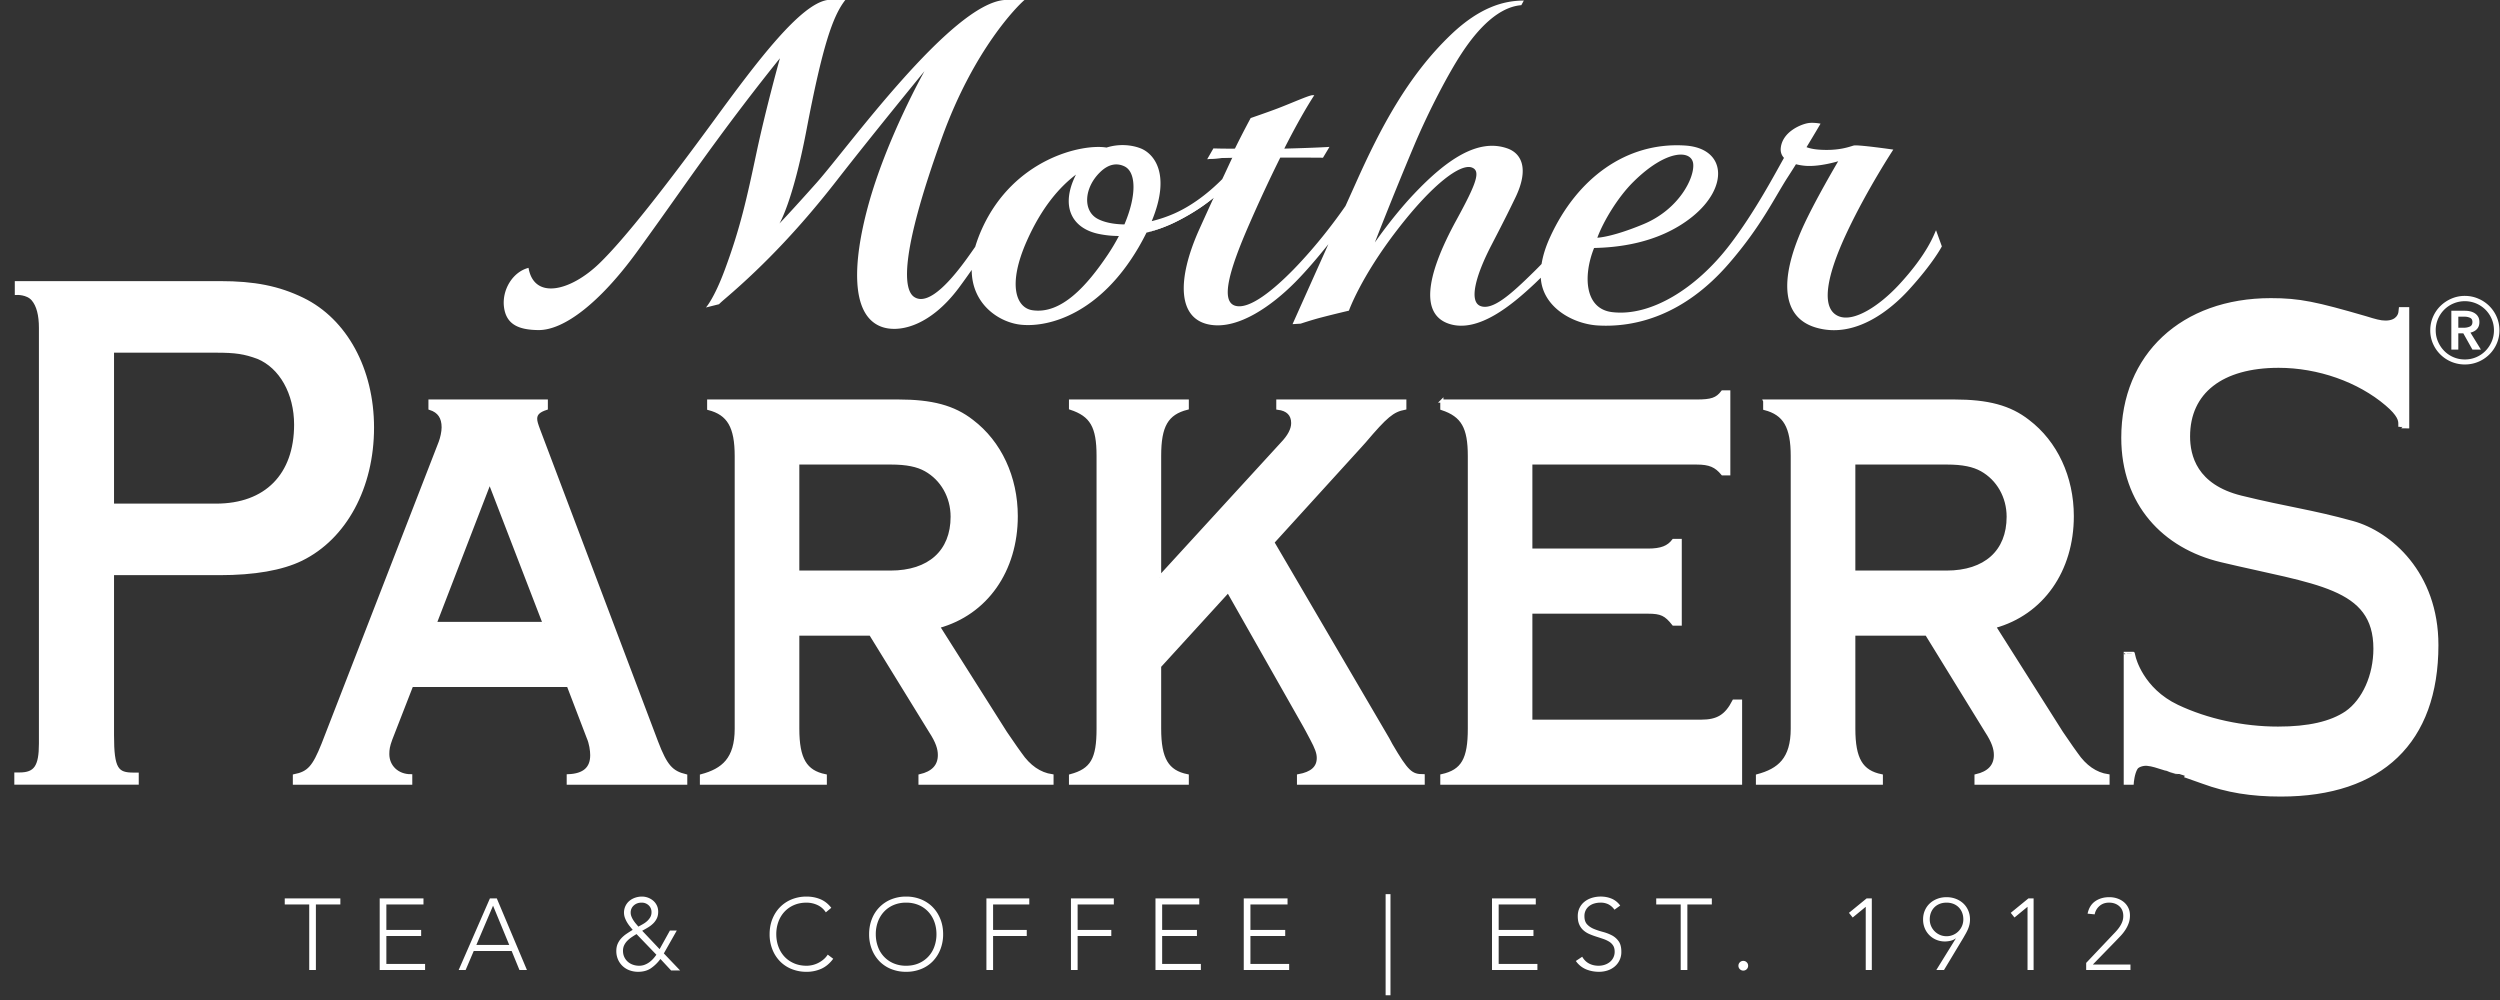
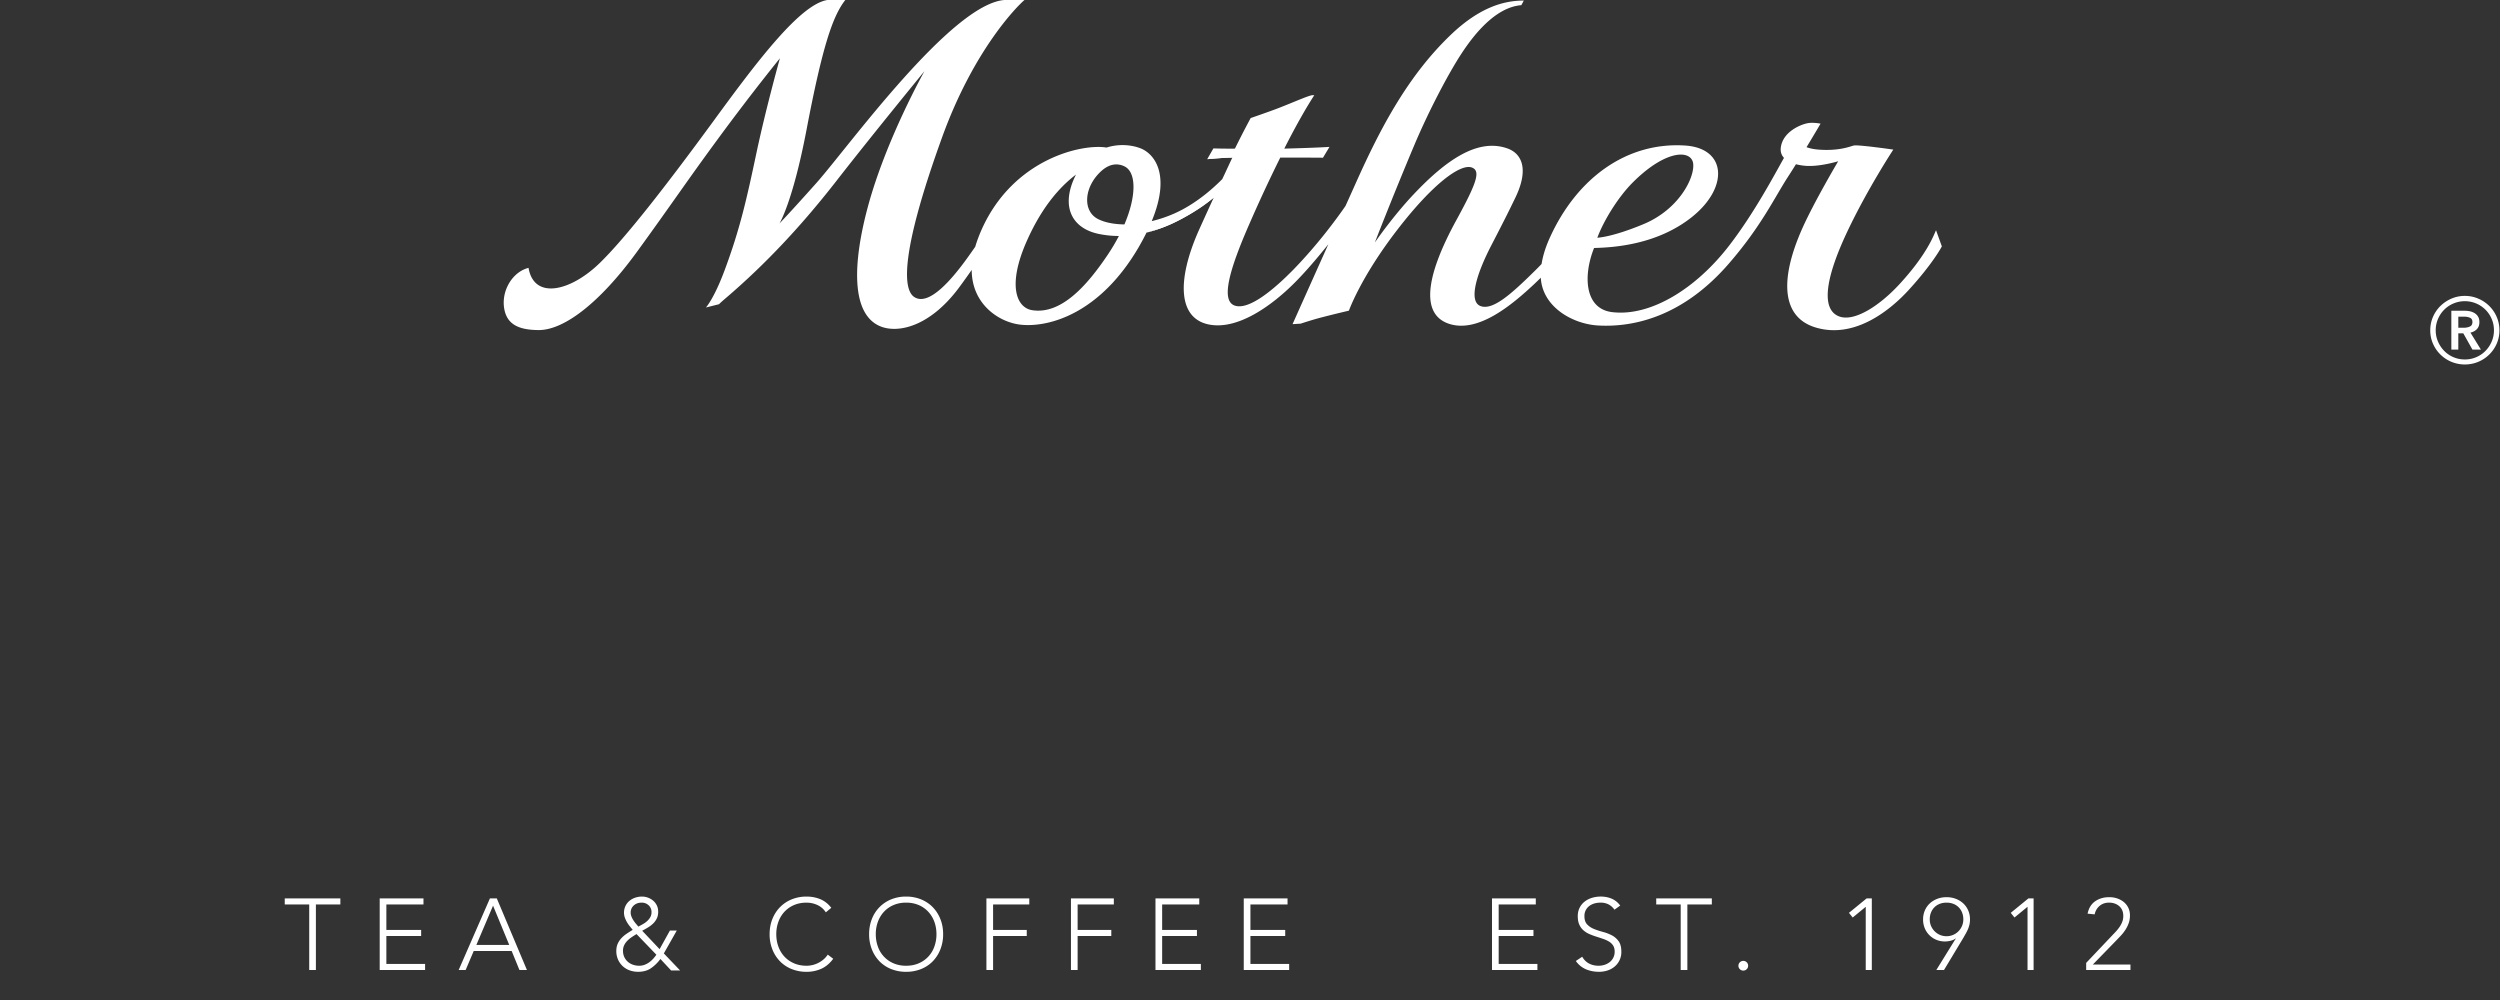
<svg xmlns="http://www.w3.org/2000/svg" viewBox="0 0 245 98" fill-rule="evenodd" clip-rule="evenodd" stroke-miterlimit="10">
  <rect x="0" y="0" width="245" height="98" fill="#333333" stroke="none" />
-   <path d="M214.473 42.765c0-4.327 3.241-6.874 8.831-6.874 3.881 0 7.845 1.392 10.582 3.724 1.231 1.044 1.303 1.577 1.303 1.908v.304c0-.02.761 0 .761 0V30.256h-.713l-.043.382c-.013.091-.172.933-1.41.933-.52 0-1.029-.148-1.949-.433-4.863-1.409-6.468-1.766-9.29-1.766-8.673 0-14.506 5.437-14.506 13.529 0 6.473 4.036 10.71 9.638 12.041 9.288 2.214 15.07 2.49 15.07 8.628 0 2.617-1.096 5.078-2.8 6.265-1.518 1.024-3.712 1.525-6.701 1.525-3.443 0-6.954-.763-9.873-2.146-3.478-1.65-4.22-4.734-4.244-4.862l-.078-.324c0-.003-.772 0-.772 0V76.75h.674s.066-.961.395-1.481c.165-.258.697-.411 1.082-.371.55.054.899.194 1.876.495-.01-.007 3.576 1.261 3.576 1.261 2.366.87 4.727 1.254 7.64 1.254 9.858 0 15.288-5.219 15.288-14.691 0-7.051-4.603-11-8.246-12.006-4.093-1.135-6.362-1.365-10.933-2.488-4.477-1.107-5.158-4.052-5.158-5.958M42.141 39.304v.716c.896.286 1.292.902 1.292 1.857 0 .453-.138 1.053-.291 1.462L31.654 72.942c-.9 2.242-1.403 2.804-2.801 3.085v.723h11.396v-.723c-1.297 0-2.25-.9-2.25-2.13 0-.448.048-.786.297-1.461l2.05-5.268h15.345l1.952 5.102c.25.56.352 1.288.352 1.737 0 1.288-.753 1.96-2.304 2.02v.723h11.508v-.723c-1.402-.34-1.953-.954-2.854-3.308L52.793 42.158c-.207-.559-.303-.843-.303-1.123 0-.507.351-.787 1.046-1.015v-.716H42.141zM53.34 61.101H42.637l5.353-13.88 5.35 13.88m16.114-21.797v.732c1.956.506 2.701 1.795 2.701 4.659v26.718c0 2.977-1.307 4.049-3.412 4.614v.723h12.134v-.723c-1.949-.395-2.698-1.637-2.698-4.614V62.14h7.14l5.845 9.497c.701 1.071.9 1.744.9 2.359 0 1.072-.651 1.746-1.9 2.031v.723h12.93v-.723c-1.204-.171-2.253-.902-3.1-2.139 0 0-.692-.946-1.448-2.078l-6.585-10.402c4.696-1.29 7.629-5.502 7.629-10.825 0-3.812-1.594-7.235-4.328-9.309-1.795-1.406-3.947-1.97-7.243-1.97H69.454zm8.725 6.067h9.137c1.549 0 2.603.228 3.398.674 1.602.897 2.6 2.633 2.6 4.592 0 3.418-2.246 5.433-6.043 5.433h-9.092V45.371m35.461 11.206V44.665c0-2.924.698-4.159 2.71-4.665v-.697h-11.437V40c2.051.673 2.704 1.794 2.704 4.665v26.748c0 2.98-.6 4.048-2.704 4.613v.723h11.437v-.723c-1.962-.395-2.71-1.633-2.71-4.613v-6.124l6.723-7.364 7.49 13.207.247.45.449.845c.447.843.649 1.347.649 1.852 0 .955-.649 1.517-1.941 1.747v.723h12.212v-.723c-1.194 0-1.602-.395-3.151-3.037l-.301-.562-11.287-19.279 8.585-9.439c.054-.059.202-.228.405-.451 2.101-2.473 2.749-3.033 3.95-3.258v-.697h-12.44V40c.957.112 1.459.618 1.459 1.46 0 .621-.355 1.293-1.055 2.021L113.64 56.577m27.662-17.273v.732c2.05.673 2.698 1.853 2.698 4.659v26.718c0 2.977-.648 4.157-2.698 4.608v.729h29.27v-8.041h-.655c-.749 1.469-1.601 1.973-3.204 1.973h-16.695V59.986h11.485c1.299 0 1.75.222 2.503 1.177h.653v-8.199h-.653c-.505.669-1.204.95-2.503.95h-11.485v-8.543h16.241c1.301 0 1.906.28 2.555 1.061h.605v-8.027h-.605c-.552.731-1.104.899-2.555.899h-24.957zM21.18 49.51H11.02V34.408h10.16c1.907 0 2.786.133 4.094.615 2.243.924 3.703 3.515 3.703 6.589 0 4.944-2.912 7.898-7.797 7.898zm8.482-20.187c-2.369-1.149-4.712-1.619-8.086-1.619H1.605v1.046s1.082-.063 1.63.6c.49.581.734 1.517.734 2.787v40.73c0 2.263-.505 2.989-2.055 2.989h-.356v.886h11.884v-.873h-.355c-1.621 0-2.067-.476-2.067-3.81V56.211h10.489c3.418 0 6.116-.47 8.024-1.4 4.294-2.103 6.968-7.053 6.968-12.911 0-5.699-2.622-10.52-6.839-12.577m143.282 9.981v.732c1.956.506 2.701 1.795 2.701 4.659v26.718c0 2.977-1.307 4.049-3.412 4.614v.723h12.135v-.723c-1.95-.395-2.699-1.637-2.699-4.614V62.14h7.14l5.845 9.497c.701 1.071.9 1.744.9 2.359 0 1.072-.651 1.746-1.9 2.031v.723h12.93v-.723c-1.204-.171-2.253-.902-3.1-2.139 0 0-.692-.946-1.448-2.078l-6.585-10.402c4.696-1.29 7.63-5.502 7.63-10.825 0-3.812-1.595-7.235-4.329-9.309-1.795-1.406-3.947-1.97-7.243-1.97h-18.565zm8.725 6.067h9.137c1.549 0 2.602.228 3.398.674 1.602.897 2.6 2.633 2.6 4.592 0 3.418-2.246 5.433-6.043 5.433h-9.092V45.371" fill="#fff" fill-rule="nonzero" stroke="#fff" stroke-width="0.31px" />
  <path d="M165.935 16.068c.13 1.371-1.394 4.441-4.851 5.889-1.94.81-3.543 1.26-4.546 1.343.583-1.597 2.014-3.978 3.521-5.467 3.261-3.236 5.743-3.169 5.876-1.765m-57.374 8.894c-2.042 3.037-4.56 5.869-7.394 5.439-1.55-.237-2.476-2.425-.538-6.79 1.484-3.34 3.24-5.311 4.816-6.501a9.065 9.065 0 0 0-.302.669c-1.089 2.766.103 4.634 2.523 5.144a9.792 9.792 0 0 0 1.986.204 19.433 19.433 0 0 1-1.091 1.835m1.645-8.654c1.136.557 1.204 2.827-.013 5.686-1.1-.014-2.026-.219-2.652-.563-1.439-.798-1.301-3.023.259-4.548.912-.897 1.751-.894 2.406-.575m79.525 6.255c-.203.412-.831 2.323-3.65 5.359-1.887 2.03-4.377 3.672-5.873 3.076-1.679-.669-1.44-3.505.837-8.322 1.98-4.185 4.5-8.016 4.5-8.016s-3.479-.501-3.88-.398c-.402.105-1.457.554-3.471.398-.491-.042-.863-.127-1.154-.237.806-1.323 1.376-2.304 1.376-2.304s-.706-.149-1.259-.047c-.709.13-2.448.849-2.637 2.39-.054.431.079.761.311 1.011-.796 1.396-2.842 5.306-5.336 8.547-3.247 4.242-7.724 7.027-11.507 6.568-2.72-.33-2.846-3.604-1.767-6.285 1.996-.047 6.225-.339 9.608-3.05 3.637-2.921 3.352-6.732-.69-6.991-5.753-.369-10.593 3.22-13.221 8.958-.451.979-.716 1.856-.842 2.65-.244.257-.5.516-.76.769-2.209 2.174-4.033 3.815-5.233 3.351-1.12-.436-.52-2.887 1.081-5.972 1.458-2.813 1.836-3.603 2.311-4.583 1.447-2.951.598-4.44-.796-4.906-2.835-.965-5.874 1.061-9.107 4.478-2.087 2.201-3.837 4.759-3.837 4.759s1.661-4.297 3.83-9.455c1.499-3.563 3.457-7.228 4.647-9.038 1.082-1.654 3.242-4.558 5.876-4.765.11-.189.178-.326.244-.453-1.933 0-4.306.641-7.128 3.331-4.249 4.057-6.932 9.192-9.315 14.511-.346.771-.689 1.537-1.031 2.289-1.006 1.453-2.807 3.872-5.092 6.223-1.881 1.921-4.298 3.957-5.701 3.558-1.481-.42-.611-3.487 1.383-8.041a143.866 143.866 0 0 1 3.016-6.479 350.03 350.03 0 0 1 4.189.009l.637-1.061s-1.177.086-4.43.17c1.157-2.29 2.215-4.126 2.94-5.232-.021 0-.108-.005-.165-.005-.344 0-1.993.75-3.429 1.298-.874.336-2.639.943-2.639.943s-.736 1.35-1.544 2.996c-.902.016-2.11-.021-2.11-.021l-.606 1.054c.66-.046 1.607-.151 2.463-.151-.228.467-.696 1.501-.989 2.106-.9.912-2.577 2.419-4.645 3.347a13.08 13.08 0 0 1-2.266.771c1.948-4.708.154-6.662-1.116-7.142-.866-.334-2.102-.457-3.316-.067-2.34-.399-9.085 1.062-12.207 7.967a14.288 14.288 0 0 0-.66 1.757c-.279.402-.56.801-.814 1.151-1.274 1.758-3.68 4.777-5.176 3.759-1.005-.686-1.499-3.898 2.726-15.589C95.438 4.826 99.735.559 100.4 0h-1.97c-5.238.415-15.381 14.516-18.398 17.904-2.538 2.851-3.645 3.997-3.645 3.997s1.29-2.064 2.643-9.13C80.6 4.526 81.608 1.567 82.841 0h-1.755c-2.638.417-6.772 5.841-11.106 11.781-4.732 6.468-8.734 11.597-11.213 14.002-2.827 2.752-6.429 3.644-6.971.467-1.546.385-2.633 2.17-2.401 3.872.226 1.658 1.403 2.208 3.38 2.225 2.503.017 6.021-2.689 9.636-7.652 3.369-4.636 4.928-6.977 7.906-11.027 3.377-4.599 6.115-7.957 6.115-7.957s-1.356 4.84-2.292 9.236c-.946 4.467-1.6 7.433-3.117 11.51-1.046 2.815-1.84 3.677-1.84 3.677l1.282-.321s.084-.103.595-.54c4.076-3.474 7.634-7.331 10.96-11.608 3.549-4.557 8.578-10.691 8.578-10.691s-3.782 6.714-5.557 13.328c-1.416 5.27-1.723 10.435 1.215 11.671 1.71.716 4.839.078 7.706-3.759.455-.614.879-1.208 1.266-1.763.003 3.406 2.738 5.175 4.863 5.375 2.792.27 7.727-1.146 11.489-7.583.295-.51.551-.988.779-1.448a14.331 14.331 0 0 0 3.097-1.167c1.63-.834 2.764-1.657 3.486-2.261a771.565 771.565 0 0 0-1.416 3.115c-2.231 4.975-2.111 8.819 1.085 9.344 2.817.465 6.089-1.936 8.271-4.123 1.116-1.121 2.287-2.505 3.298-3.769a6183.23 6183.23 0 0 0-3.51 7.832l.793-.048s1.103-.367 1.996-.599c1.282-.335 2.734-.675 2.734-.675s1.149-3.266 4.739-7.92c3.556-4.615 6.24-6.512 7.314-6.106.881.332.48 1.491-1.517 5.145-3.155 5.762-3.439 9.324-.663 10.189 2.839.879 6.134-1.895 8.294-3.918.206-.193.421-.405.638-.618.162 2.892 3.156 4.544 5.614 4.681 3.637.208 8.411-.973 12.819-6.068 3.191-3.68 4.49-6.504 5.81-8.531.258-.399.516-.805.765-1.204.371.097.727.142.973.159 1.374.099 3.164-.45 3.164-.45s-2.334 3.944-3.493 6.525c-2.33 5.208-1.975 8.784 1.276 9.763 3.957 1.194 7.516-1.897 9.172-3.722 2.399-2.637 3.204-4.225 3.204-4.225l-.571-1.581" fill="#fff" fill-rule="nonzero" />
  <path d="M112.359 22.795a14.405 14.405 0 0 0 3.097-1.167c1.63-.835 2.764-1.657 3.486-2.262l.047-.101.236-.522c-1.88 1.768-4.983 3.541-6.857 4.045m5.939-7.19c.66-.046 1.607-.151 2.463-.151l.121-.277c-.454.023-1.989.26-2.587.432l.003-.004M30.303 88.636h-2.398v-.594h5.45v.594h-2.398v6.422h-.654v-6.422zm6.907-.593l4.291-.001v.595h-3.637v2.498l3.409-.001v.595h-3.409v2.736h3.795v.594H37.21v-7.016zm11.109.713l-1.635 3.845h3.22l-1.585-3.845zm-.307-.714h.674l2.953 7.016h-.734l-.763-1.863h-3.716l-.793 1.863h-.683l3.062-7.016zm14.855.417c-.297 0-.549.091-.753.273a.91.91 0 0 0-.307.718c0 .118.024.24.074.367.049.126.112.248.188.366.076.119.159.231.248.337l.243.287c.139-.072.284-.152.436-.238a2.35 2.35 0 0 0 .416-.296c.125-.113.229-.24.312-.383a.955.955 0 0 0 .124-.489.89.89 0 0 0-.278-.679.978.978 0 0 0-.703-.263m-.486 3.082a8.185 8.185 0 0 0-.47.297 2.866 2.866 0 0 0-.427.352 1.656 1.656 0 0 0-.312.436 1.238 1.238 0 0 0-.118.55c0 .225.041.426.123.604.083.179.195.333.337.461.142.129.311.228.506.298.194.068.401.104.619.104.185 0 .358-.03.52-.09a1.96 1.96 0 0 0 .451-.237c.139-.099.268-.213.387-.342.119-.129.228-.267.327-.412l-1.943-2.021zm2.26 1.476l1.01-1.823h.674l-1.269 2.24 1.597 1.674h-.882l-1.051-1.13a3.84 3.84 0 0 1-.936.917c-.341.228-.755.342-1.244.342a2.42 2.42 0 0 1-.837-.143 1.995 1.995 0 0 1-.679-.412 1.961 1.961 0 0 1-.456-.644 2.026 2.026 0 0 1-.169-.842c0-.272.047-.509.139-.714a1.97 1.97 0 0 1 .362-.545c.148-.158.318-.302.51-.431s.39-.256.595-.382c-.099-.119-.2-.242-.302-.371a3.095 3.095 0 0 1-.273-.402 2.692 2.692 0 0 1-.198-.43 1.525 1.525 0 0 1 .064-1.135c.096-.199.225-.365.387-.501.161-.135.35-.239.565-.312.214-.073.437-.109.668-.109a1.704 1.704 0 0 1 1.105.411c.149.129.266.284.352.466.086.182.129.385.129.61 0 .251-.045.469-.134.653a1.743 1.743 0 0 1-.356.496 2.78 2.78 0 0 1-.501.386c-.185.113-.377.222-.575.328l1.705 1.803zm17.014.942c-.337.455-.727.783-1.169.981a3.483 3.483 0 0 1-1.438.298 3.86 3.86 0 0 1-1.471-.274 3.289 3.289 0 0 1-1.144-.762 3.51 3.51 0 0 1-.744-1.17 4.006 4.006 0 0 1-.267-1.482c0-.534.089-1.027.267-1.475.179-.45.426-.838.744-1.165a3.362 3.362 0 0 1 1.144-.769 3.823 3.823 0 0 1 1.471-.277c.476 0 .92.085 1.333.253.414.168.775.451 1.086.848l-.536.445a1.95 1.95 0 0 0-.837-.724 2.554 2.554 0 0 0-1.046-.227c-.455 0-.867.079-1.233.237a2.753 2.753 0 0 0-.937.655 2.898 2.898 0 0 0-.594.981 3.49 3.49 0 0 0-.208 1.218c0 .437.069.843.208 1.22.139.376.337.703.594.981.258.277.57.495.937.654.366.159.778.238 1.233.238.179 0 .364-.022.555-.065.192-.043.379-.109.56-.198a2.72 2.72 0 0 0 .521-.337c.165-.135.31-.299.436-.49l.535.406zm4.172-2.409c0 .437.069.843.208 1.22a2.76 2.76 0 0 0 1.531 1.635 3.09 3.09 0 0 0 1.234.238c.455 0 .867-.08 1.233-.238a2.764 2.764 0 0 0 1.532-1.635 3.52 3.52 0 0 0 .208-1.22c0-.435-.07-.842-.208-1.218a2.885 2.885 0 0 0-.595-.981 2.753 2.753 0 0 0-.937-.655 3.085 3.085 0 0 0-1.233-.237 3.09 3.09 0 0 0-1.234.237 2.749 2.749 0 0 0-.936.655 2.885 2.885 0 0 0-.595.981 3.49 3.49 0 0 0-.208 1.218m-.654 0c0-.535.089-1.027.267-1.475a3.372 3.372 0 0 1 1.888-1.934 3.825 3.825 0 0 1 1.472-.277 3.82 3.82 0 0 1 1.471.277c.446.186.828.441 1.145.769.317.327.565.715.743 1.165.179.448.268.94.268 1.475a3.99 3.99 0 0 1-.268 1.482 3.507 3.507 0 0 1-.743 1.17 3.302 3.302 0 0 1-1.145.762 3.856 3.856 0 0 1-1.471.273 3.862 3.862 0 0 1-1.472-.273 3.298 3.298 0 0 1-1.144-.762 3.525 3.525 0 0 1-.744-1.17 4.01 4.01 0 0 1-.267-1.482m11.495-3.507l4.202-.001v.595h-3.548v2.498l3.3-.001v.595h-3.3v3.33h-.654v-7.016zm8.285 0l4.202-.001v.595h-3.548v2.498l3.3-.001v.595h-3.3v3.33h-.654v-7.016zm8.284 0l4.291-.001v.595h-3.637v2.498l3.409-.001v.595h-3.409v2.736h3.795v.594h-4.449v-7.016zm8.651 0l4.291-.001v.595h-3.637v2.498l3.409-.001v.595h-3.409v2.736h3.796v.594h-4.45v-7.016z" fill="#fff" fill-rule="nonzero" />
-   <path fill="#fff" d="M135.791 87.626H136.267V97.536H135.791z" />
  <path d="M146.216 88.043l4.291-.001v.595h-3.637v2.498l3.409-.001v.595h-3.409v2.736h3.796v.594h-4.45v-7.016zm8.84 5.717c.172.297.395.519.669.664.274.145.586.218.937.218.218 0 .422-.033.614-.1.191-.065.358-.158.501-.277a1.273 1.273 0 0 0 .46-1.001c0-.244-.051-.446-.153-.604a1.24 1.24 0 0 0-.412-.392 2.993 2.993 0 0 0-.579-.262 32.523 32.523 0 0 0-.664-.218 7.09 7.09 0 0 1-.664-.248 2.188 2.188 0 0 1-.58-.362 1.595 1.595 0 0 1-.411-.56c-.103-.224-.153-.501-.153-.832 0-.31.06-.586.183-.828.122-.241.287-.442.495-.604.208-.162.447-.284.718-.367.271-.082.555-.124.853-.124.383 0 .738.068 1.064.203.328.136.611.362.848.679l-.565.406a1.673 1.673 0 0 0-.579-.52 1.69 1.69 0 0 0-.788-.173c-.211 0-.413.028-.605.084a1.52 1.52 0 0 0-.5.248 1.223 1.223 0 0 0-.342.411 1.252 1.252 0 0 0-.129.585c0 .35.089.619.268.807.178.189.402.337.669.446.267.109.558.205.872.288.313.083.604.194.872.332.267.139.49.332.669.58.178.247.267.589.267 1.025a1.832 1.832 0 0 1-.659 1.462 2.067 2.067 0 0 1-.698.382 2.678 2.678 0 0 1-.823.129c-.462 0-.889-.081-1.278-.243a2.326 2.326 0 0 1-1.001-.818l.624-.416zm9.652-5.124h-2.398v-.594h5.45v.594h-2.398v6.422h-.654v-6.422zm5.658 6.007c0-.132.046-.245.139-.337a.457.457 0 0 1 .337-.139c.132 0 .244.046.337.139a.456.456 0 0 1 .138.337.459.459 0 0 1-.138.337.461.461 0 0 1-.337.138.46.46 0 0 1-.337-.138.46.46 0 0 1-.139-.337m12.476-5.768h-.01l-1.268 1.041-.367-.457 1.734-1.417h.506v7.016h-.595v-6.183zm7.919 2.874a1.624 1.624 0 0 0 1.164-.481 1.643 1.643 0 0 0 .481-1.164c0-.244-.04-.467-.119-.669a1.531 1.531 0 0 0-.337-.52 1.521 1.521 0 0 0-.52-.337 1.822 1.822 0 0 0-.669-.119c-.245 0-.467.04-.669.119-.202.08-.375.192-.52.337a1.516 1.516 0 0 0-.337.52c-.08.202-.119.425-.119.669 0 .231.043.446.129.644a1.656 1.656 0 0 0 .872.873c.198.085.412.128.644.128m.912.217h-.02c-.119.1-.279.175-.481.225a2.374 2.374 0 0 1-.56.073c-.311 0-.598-.055-.862-.168a2.078 2.078 0 0 1-1.13-1.144 2.252 2.252 0 0 1-.158-.848c0-.317.057-.609.173-.877.115-.268.276-.496.481-.689.204-.191.448-.342.728-.45.281-.109.586-.165.917-.165.33 0 .636.056.917.165.28.108.523.259.728.45.205.193.365.421.48.689.116.268.174.56.174.877 0 .184-.02.36-.059.525-.04.165-.093.323-.159.472a5.015 5.015 0 0 1-.213.421c-.076.131-.147.257-.214.376l-1.902 3.161h-.753l1.913-3.093zm7.025-3.091h-.011l-1.268 1.041-.366-.457 1.734-1.417h.506v7.016h-.595v-6.183zm5.747 5.489l2.636-2.784c.119-.119.238-.246.356-.382.12-.135.227-.277.323-.426a2.32 2.32 0 0 0 .233-.471c.06-.165.089-.344.089-.535 0-.409-.133-.73-.396-.961-.265-.231-.599-.347-1.001-.347-.364 0-.672.106-.922.318a1.436 1.436 0 0 0-.485.832l-.694-.07c.112-.541.36-.946.743-1.214.383-.267.846-.401 1.387-.401.271 0 .529.041.773.124.245.083.46.2.644.351.185.153.333.339.441.56.109.221.164.474.164.758 0 .272-.041.523-.124.754a3.187 3.187 0 0 1-.327.659 4.136 4.136 0 0 1-.465.589c-.176.186-.353.371-.531.555l-2.19 2.25h3.686v.535h-4.34v-.694zm37.02-62.244c.198 0 .387-.037.565-.111.178-.075.268-.226.268-.454 0-.208-.082-.347-.246-.416a1.303 1.303 0 0 0-.513-.104h-.624v1.085h.55zm-1.233-1.665h1.337c.178 0 .352.02.521.06.168.04.319.104.453.193.134.089.24.203.319.342.08.138.119.312.119.52 0 .278-.079.503-.237.676-.159.174-.372.29-.64.35l1.026 1.665h-.832l-.892-1.591h-.491v1.591h-.683v-3.806zm-1.532 1.918c0 .386.074.753.223 1.1.149.347.352.652.609.914a2.8 2.8 0 0 0 .908.617c.346.149.718.223 1.114.223a2.806 2.806 0 0 0 2.022-.84c.258-.262.461-.567.61-.914.149-.347.222-.714.222-1.1 0-.396-.073-.768-.222-1.115a2.868 2.868 0 0 0-.61-.907 2.866 2.866 0 0 0-4.044 0c-.257.258-.46.56-.609.907a2.797 2.797 0 0 0-.223 1.115m-.535 0c0-.466.089-.904.267-1.316.179-.411.421-.767.729-1.07a3.52 3.52 0 0 1 1.078-.721 3.273 3.273 0 0 1 1.315-.268c.466 0 .905.09 1.316.268a3.385 3.385 0 0 1 1.807 1.791c.178.412.267.85.267 1.316 0 .466-.089.902-.267 1.308a3.388 3.388 0 0 1-3.123 2.037 3.397 3.397 0 0 1-2.393-.974 3.372 3.372 0 0 1-.729-1.063 3.221 3.221 0 0 1-.267-1.308" fill="#fff" fill-rule="nonzero" />
</svg>